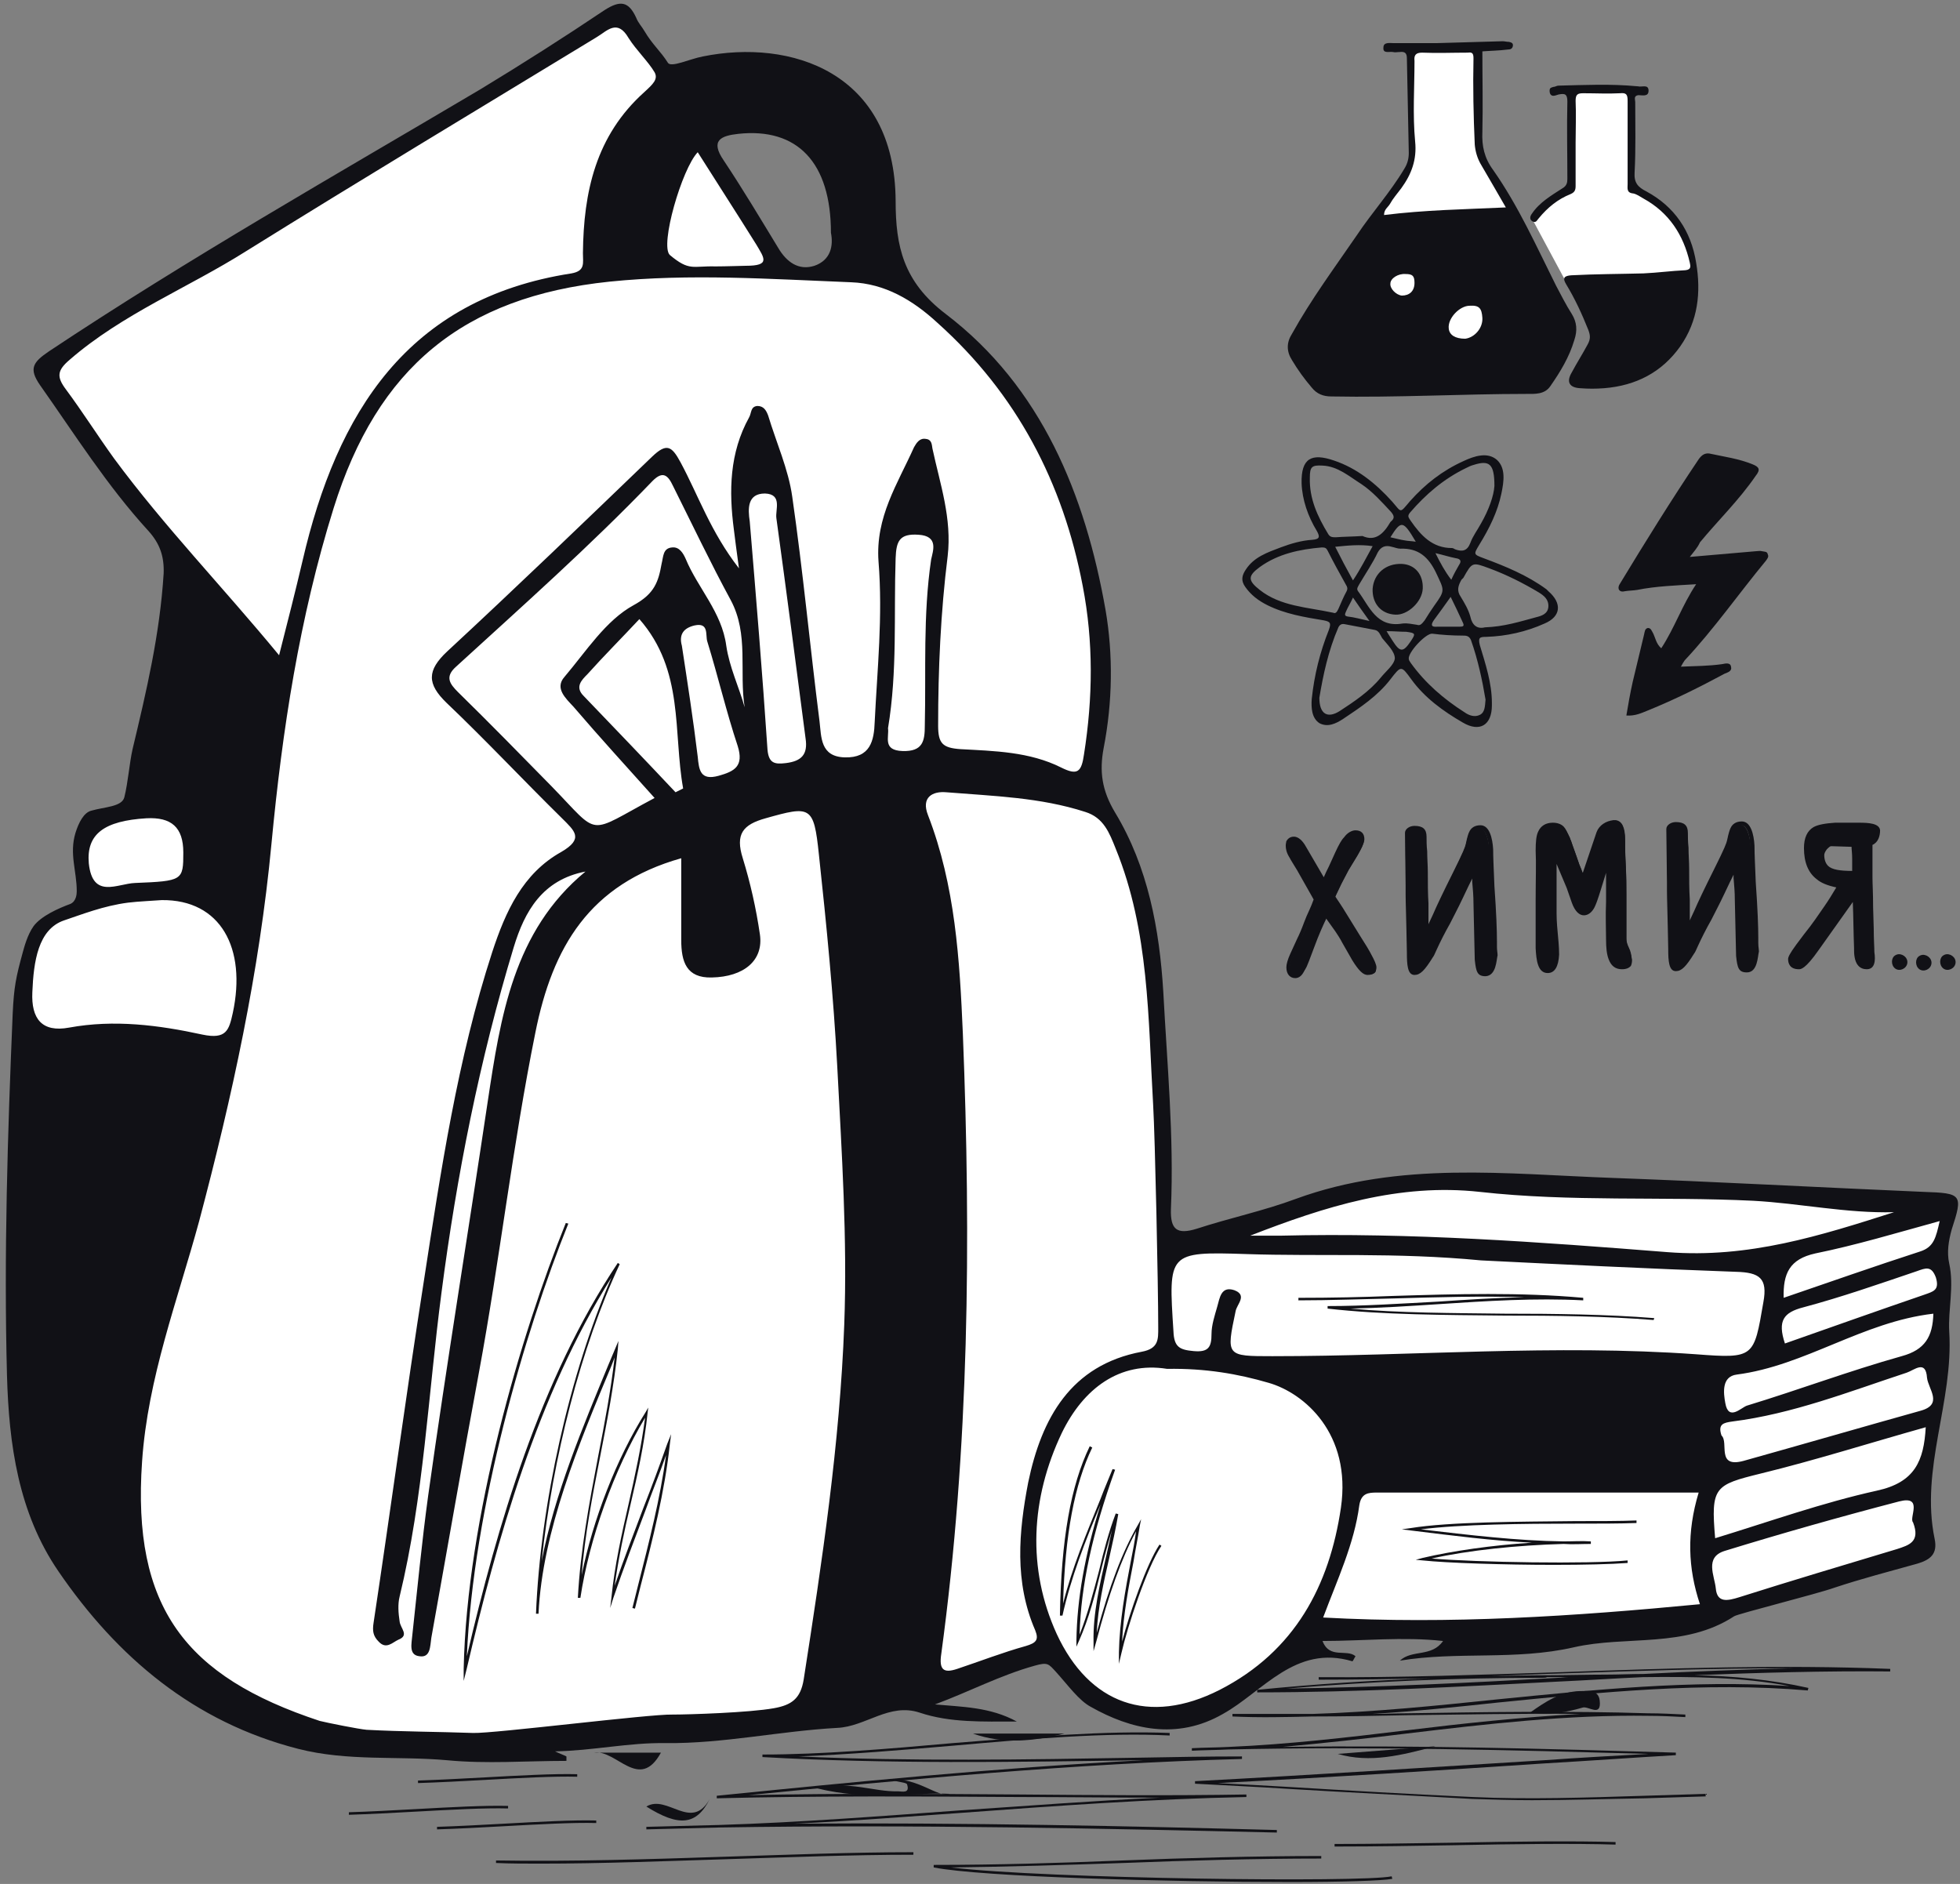
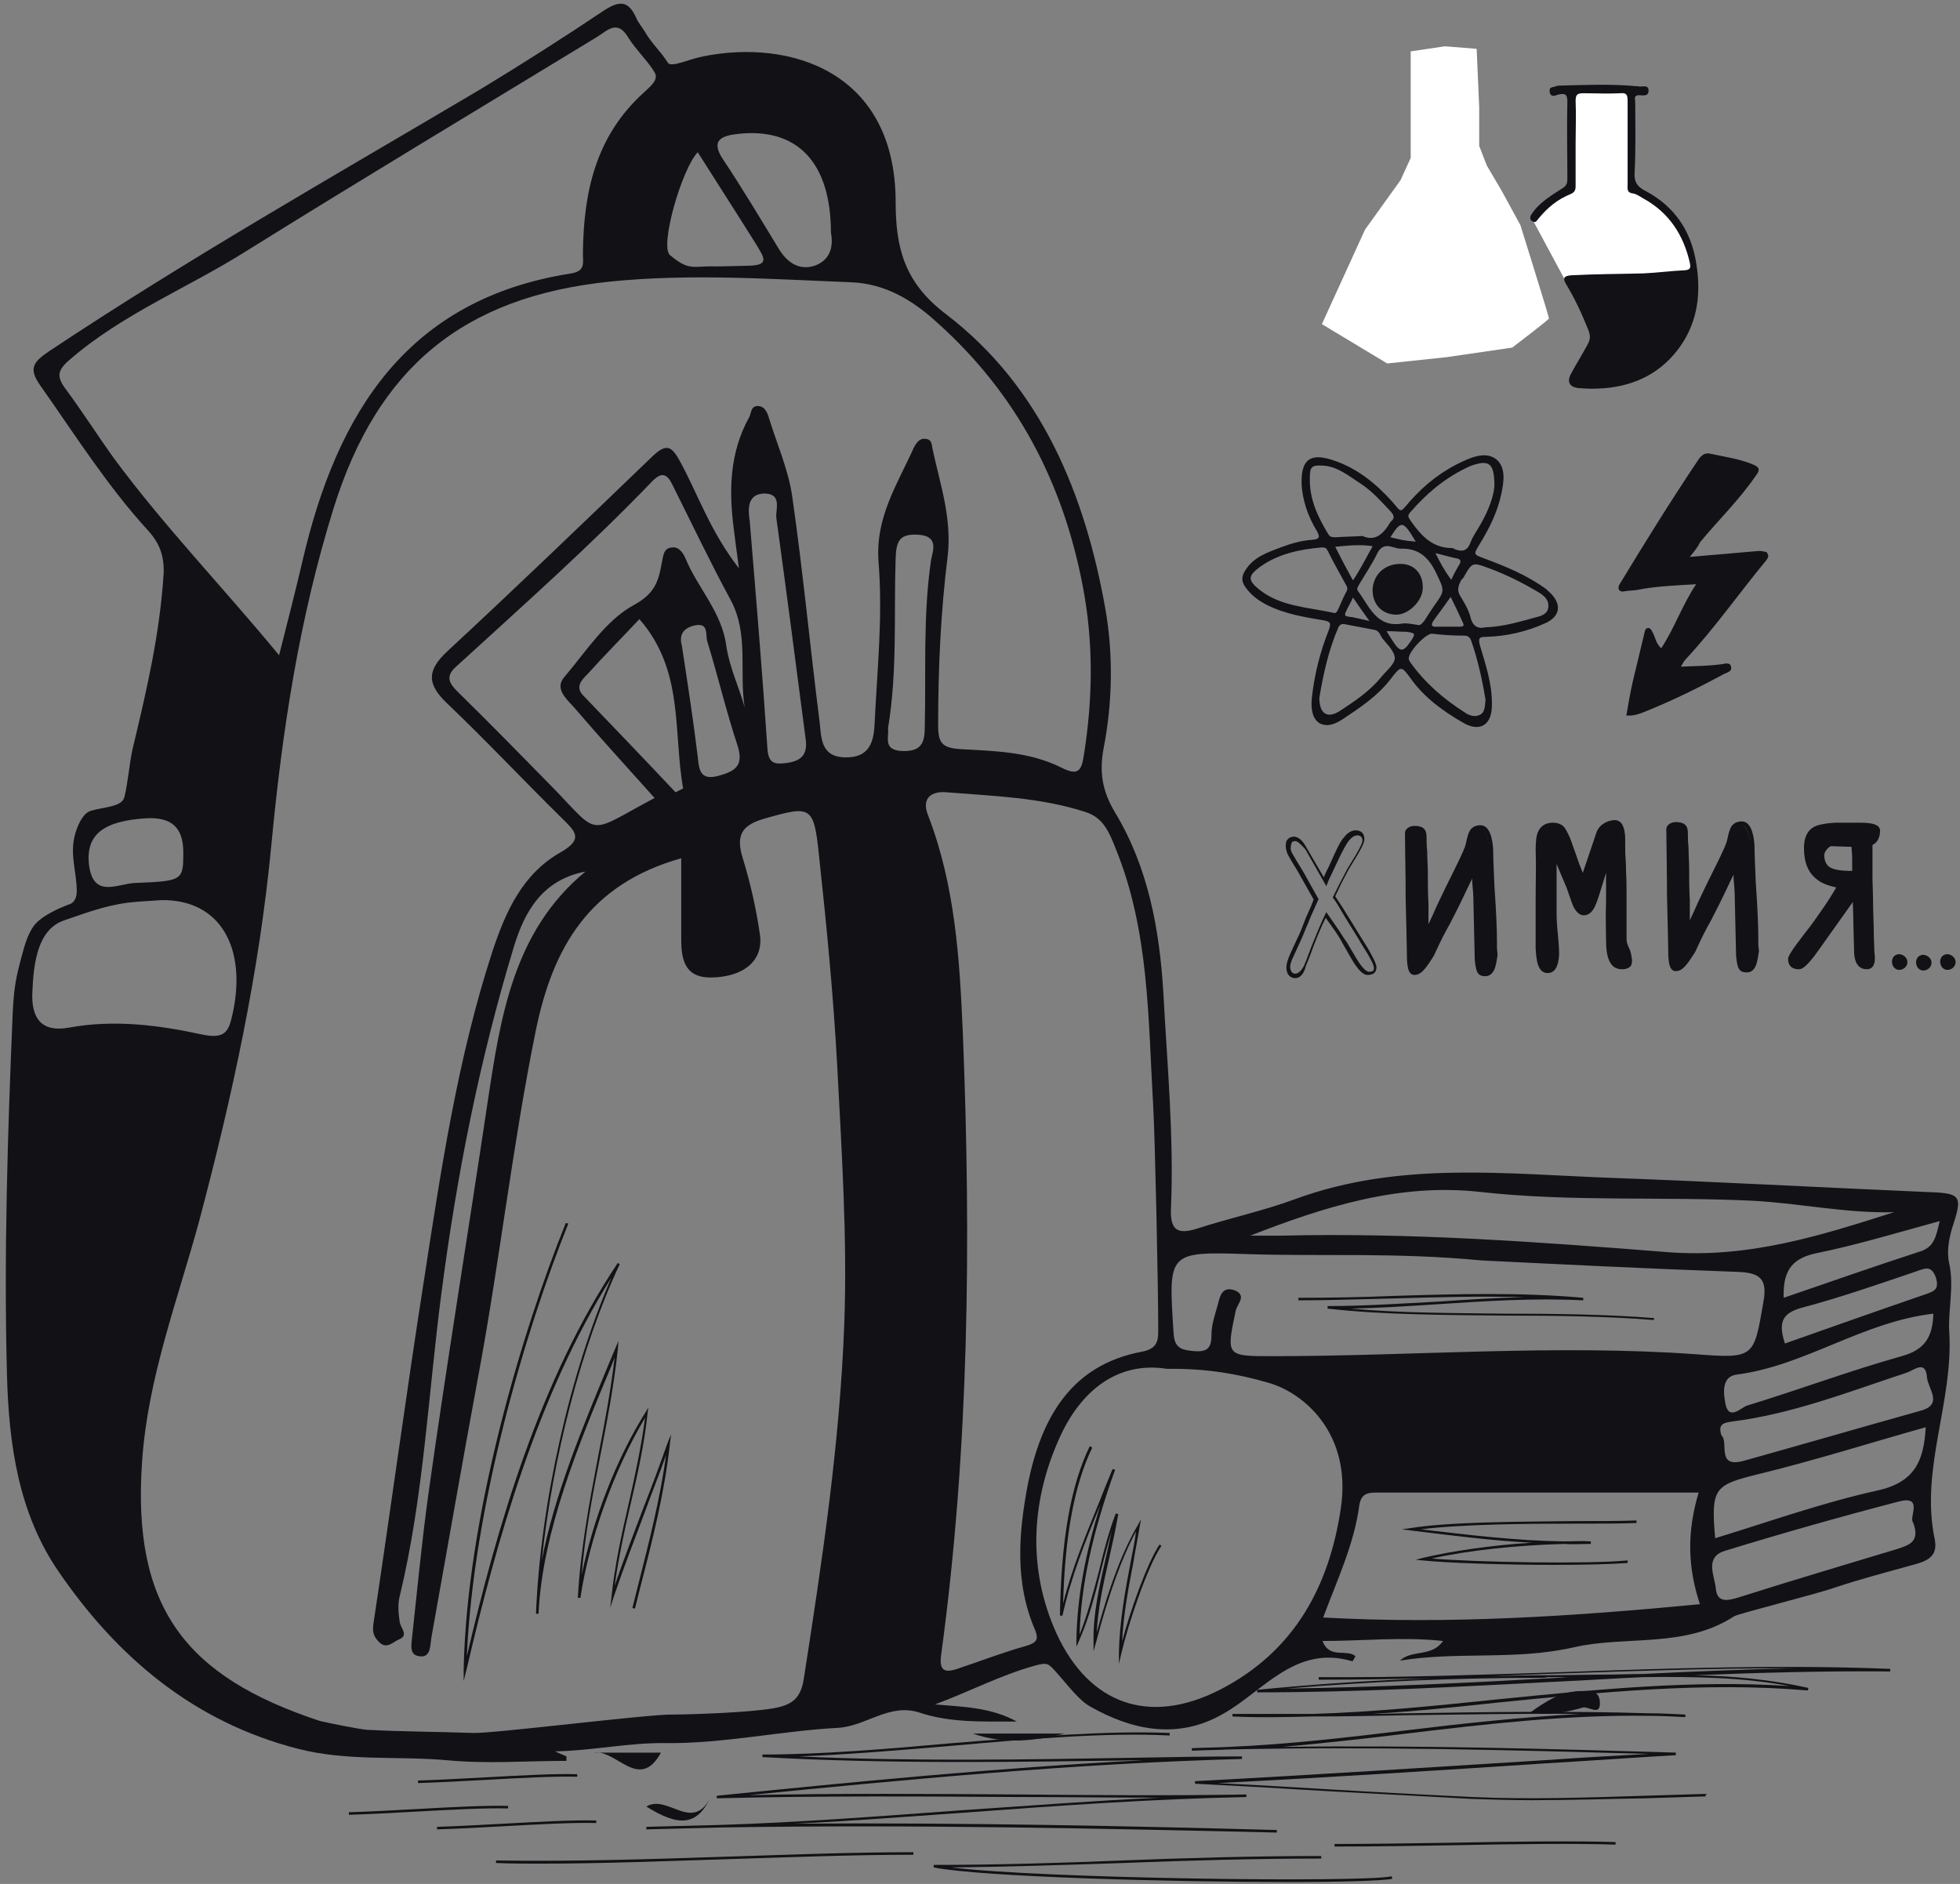
<svg xmlns="http://www.w3.org/2000/svg" height="297" viewBox="0 0 309 297" width="309">
  <rect x="0" y="0" width="309" height="297" fill="#808080" stroke="none" />
  <g fill="none" fill-rule="evenodd">
    <g fill="#111116">
      <g transform="translate(202 130)">
-         <path d="m13.9 23.6c-.5 0-1.3-.7-2.1-2.2l-1.6-2.7c-.3-.6-.7-1.2-1.1-1.8l-1.8-2.5c-.7 1.4-1.4 3-2.1 4.9s-1.1 2.9-1.2 3.1c-.5 1-1.1 1.5-1.6 1.5-.7 0-1.1-.5-1.1-1.4 0-.4.2-1.1.6-1.9l1.1-2.4c.4-.8.9-2 1.5-3.6.7-1.6 1.1-2.5 1.2-2.7l-2.4-4.2c-.8-1.2-1.3-2.1-1.5-2.5-.4-.7-.6-1.2-.5-1.7 0-.3.1-.5.1-.6.2-.3.5-.5.9-.5.5 0 1.1.5 1.6 1.4l.9 1.6 2.1 3.7c.3-.6.6-1.4 1-2.2l1-2.1c.6-1.1 1-1.9 1.4-2.3.5-.6 1-1 1.6-1 .7 0 1.1.4 1.1 1.1 0 .4-.3 1.1-1 2.3l-1.4 2.3-1.1 2.1-1.1 2.3c.4.5 1 1.5 1.9 2.9l2.1 3.4c.9 1.4 1.5 2.4 1.8 3 .5.9.7 1.5.7 1.9.1.4-.2.8-1 .8z" />
        <path d="m2.2 24.2c-.8 0-1.4-.6-1.4-1.7 0-.5.2-1.2.6-2.1l1.1-2.4c.3-.6.7-1.5 1.1-2.6l.4-1c.7-1.5 1-2.3 1.1-2.6l-2.6-4.6c-.6-1-1-1.6-1.2-2-.5-.8-.6-1.4-.6-1.9 0-.3.1-.6.1-.7.2-.3.5-.7 1.2-.7.6 0 1.3.5 1.9 1.6l2.8 4.8c.2-.5.5-1.1.8-1.7l1-2.2c.6-1.3 1-2 1.4-2.4.5-.7 1.2-1.1 1.8-1.1.9 0 1.4.5 1.4 1.4 0 .3-.1.8-1.1 2.5l-1.4 2.3-1.1 2.1-1 2.1c.3.5.9 1.3 1.8 2.8l2.1 3.4c.9 1.4 1.5 2.4 1.8 3 .5.9.8 1.6.8 2 0 .5-.2 1.2-1.4 1.2-.7 0-1.4-.7-2.4-2.3l-1.6-2.8c-.3-.6-.7-1.2-1.1-1.8l-1.5-2.1c-.6 1.2-1.2 2.6-1.9 4.4-.6 1.7-1.1 2.9-1.2 3.1-.4 1.7-1.2 2-1.7 2zm0-21.6c-.4 0-.6.2-.6.4 0 0-.1.2-.1.5-.1.4.1.9.5 1.5.2.4.6 1 1.2 2l.3.5 2.4 4.3-.1.1c-.1.2-.6 1.4-1.2 2.7l-.4 1c-.5 1.1-.8 2-1.1 2.6l-1.1 2.4c-.4.8-.6 1.4-.6 1.8 0 .3.1 1.1.8 1.1.5 0 1-.5 1.4-1.3.1-.2.5-1.2 1.2-3.1.9-2.2 1.5-3.7 2.1-4.9l.2-.4 2 2.9c.4.6.8 1.3 1.2 1.8l1.6 2.7c1.1 1.8 1.7 2 1.9 2 .8 0 .8-.3.8-.6 0-.2-.1-.7-.7-1.7-.3-.6-1-1.6-1.8-3l-2.1-3.4c-.7-1.2-1.4-2.4-1.8-2.9l-.1-.1 1.2-2.4 1.1-2.1 1.4-2.3c.8-1.4 1-1.9 1-2.2 0-.5-.3-.8-.8-.8s-.9.3-1.4.9c-.3.4-.7 1.1-1.3 2.3l-1 2.1c-.4.9-.8 1.6-1 2.2l-.2.5-3.3-5.8c-.9-1-1.3-1.3-1.6-1.3z" fill-rule="nonzero" />
      </g>
      <g transform="translate(221 130)">
        <path d="m.6 1.3c0-.4.6-.8 1.2-.8 1.2 0 1.6.5 1.6 1.4 0 1.2.2 3.9.2 5.7 0 3.2.1 6.4.1 9.4.7-1.2 1.4-3.2 4.4-9.3 1.6-3.4 1.9-4 2-4.5.2-.9.4-1.6.5-1.8.3-.6.8-.9 1.5-.9 1.1 0 1.6 1.7 1.7 3.5 0 1.6.1 3.5.2 5.8.3 4.1.4 7 .4 8.7 0 .3.1 1.5.1 2.1 0 1.8-.3 3-1.4 3-1 0-1.2-.4-1.4-2.3l-.2-8.8c0-1.9-.1-3-.3-5.1-.3.5-.9 1.6-1.9 3.8-.9 1.8-1.5 3-2.1 4.2-1.2 2.1-2.5 5-2.7 5.3-1.3 2.1-1.9 2.7-2.7 2.7-.7 0-.9-1.1-.9-3.2-.2-8.5-.2-9.3-.2-10.6l-.1-4.6z" />
        <path d="m13.2 23.9c-1.3 0-1.5-.7-1.7-2.6l-.2-8.8c0-1.3-.1-2.3-.2-3.5 0-.2 0-.3 0-.5-.3.6-.8 1.6-1.4 2.9-.8 1.7-1.5 3-2.1 4.2-.8 1.4-1.6 3-2.1 4.1-.3.7-.5 1.1-.6 1.2-1.3 2.1-2 2.8-2.9 2.8-1.1 0-1.2-1.6-1.2-3.5-.1-5.7-.2-7.9-.2-9.2 0-.6 0-1 0-1.4l-.1-8.3c0-.6.7-1.1 1.5-1.1 1.3 0 1.9.5 1.9 1.7 0 .6 0 1.4.1 2.3 0 1.1.1 2.3.1 3.3 0 1.7 0 3.3.1 4.9v3.3c.2-.4.4-.9.7-1.5.6-1.4 1.6-3.5 3.2-6.7s1.9-4 2-4.5c.2-1 .4-1.6.5-1.8.3-.7.9-1.1 1.8-1.1 1.4 0 1.9 2 2 3.8 0 1.4.1 3.1.2 5.8.3 4.2.4 7 .4 8.8v.8c0 .5.1 1 .1 1.3-.2.8-.2 3.2-1.9 3.3zm-1.7-17.6.1 1.1c0 .6.1 1.1.1 1.6.1 1.2.2 2.2.2 3.5l.2 8.8c.3 1.9.5 2 1.1 2 .5 0 1.2-.3 1.2-2.7 0-.3 0-.8-.1-1.3 0-.3 0-.6 0-.8 0-1.7-.2-4.6-.4-8.7-.2-2.7-.2-4.4-.2-5.9 0-1.6-.5-3.2-1.4-3.2-.7 0-1.1.2-1.3.8-.1.2-.3.8-.5 1.7-.1.5-.5 1.3-2.1 4.6-1.6 3.2-2.5 5.3-3.2 6.7-.6 1.3-.9 2-1.3 2.6l-.5.9v-1c0-1.5 0-3 0-4.5 0-1.6 0-3.2-.1-4.9 0-1-.1-2.2-.1-3.3 0-.9-.1-1.8-.1-2.4 0-.7-.2-1.1-1.3-1.1-.5 0-.9.3-.9.5l.1 8.3v1.4c0 1.2.1 3.5.2 9.2 0 .8 0 2.9.6 2.9s1.1-.4 2.4-2.5c.1-.1.3-.6.6-1.1.5-1.1 1.4-2.8 2.1-4.2.7-1.2 1.3-2.5 2.1-4.2.9-1.8 1.4-2.9 1.7-3.5z" fill-rule="nonzero" />
      </g>
      <g transform="translate(242 129)">
        <path d="m14.9 23.2c-.2.2-.6.3-1.2.4-.9 0-1.5-.5-1.8-1.4-.2-.7-.4-1.7-.4-3 0-1.7-.1-3.7 0-5.9v-6.2c-.8 1.9-1.2 3.4-1.5 4.4-.4 1.3-.7 2-.9 2.4-.4.7-.9 1.1-1.4 1.1-.6 0-1.1-.6-1.6-1.8l-.8-2.3-2.2-5.2v5.2 4c0 .6.1 1.7.2 3.3s.2 2.7.2 3.1c0 1.7-.4 2.7-1.3 2.7-1.2 0-1.5-1.4-1.6-3.6 0-1.5 0-4 0-7.6.1-3.6 0-6.2 0-7.8 0-1.3.1-2.3.4-2.9.4-.8 1-1.2 2-1.2.6 0 1.1.2 1.5.5.3.3.6.9 1 1.7.1.3.6 1.7 1.5 4.2.3.8.6 1.5.8 1.9l2.5-7.2c.4-1.1 1.4-1.6 2.4-1.7 1 .1 1.5 1.1 1.5 3 0 .7 0 2 .1 3.9s.1 3.4.1 4.6v3.6 3.5c0 .4.1.9.4 1.5s.4 1.2.4 1.6c-.1.8-.2 1-.3 1.2z" />
        <path d="m2 24.4c-1.6 0-1.8-2.1-1.9-3.9 0-1 0-3.4 0-7.6 0-3.1.1-5.9 0-7.8 0-1.4.1-2.4.4-3 .4-.9 1.2-1.4 2.3-1.4.7 0 1.3.2 1.7.6.3.3.6.9 1 1.8 0 .1.1.3.2.5.2.7.7 1.9 1.3 3.8l.1.2c.2.4.3.8.4 1.1l2.2-6.5c.4-1.1 1.5-1.8 2.7-1.9 1.2.1 1.8 1.2 1.8 3.3 0 .7 0 2 .1 3.9s.1 3.5.1 4.6v3.6 3.5c0 .3.1.8.4 1.4.3.7.4 1.2.5 1.7 0 .5-.1.8-.2 1-.3.3-.7.5-1.4.5-1 0-1.7-.5-2.1-1.6-.3-.8-.4-1.8-.4-3.1 0-1.7-.1-3.7 0-5.9v-4.6c-.3 1-.6 1.9-.9 2.9-.4 1.3-.7 2.1-.9 2.5-.4.8-1 1.3-1.7 1.3s-1.4-.6-1.9-2l-.8-2.3-1.6-3.8v2.3 1.5 2.7 1.3c0 .3 0 1.3.2 3.3s.2 2.9.2 3.2c-.1 1.9-.7 2.9-1.8 2.9zm.9-23.1c-.9 0-1.5.4-1.8 1-.2.4-.4 1.1-.3 2.7v7.8c0 3-.1 5.8 0 7.6 0 2.9.7 3.3 1.3 3.3.7 0 1.1-.8 1.1-2.4 0-.2 0-1.1-.2-3.1-.1-2-.2-3-.2-3.3 0-.2 0-.6 0-1.3s0-1.6 0-2.7v-1.5c0-1.6 0-2.8 0-3.7v-1.5l2.8 6.6.8 2.3c.4 1 .9 1.6 1.3 1.6s.8-.3 1.1-1c.2-.4.5-1.1.9-2.4.4-1.5.9-2.9 1.5-4.4l.6-1.4v7.7 5.9c0 1.2.2 2.2.4 2.9.3.8.8 1.2 1.6 1.2.6 0 .9-.1.9-.2 0 0 .1-.2.1-.7 0-.4-.1-.9-.4-1.5-.3-.7-.4-1.2-.5-1.6 0-.7 0-1.9 0-3.5 0-1.7 0-2.8 0-3.6 0-1.2 0-2.7-.1-4.6s-.1-3.2-.1-3.9c0-1.7-.4-2.7-1.3-2.7s-1.8.6-2.1 1.5l-2.7 7.8-.3-.6c-.2-.4-.5-1-.7-1.8l-.1-.2c-.6-1.9-1.1-3.1-1.3-3.8-.1-.2-.1-.4-.2-.5-.4-.8-.7-1.4-.9-1.6-.2-.3-.6-.4-1.2-.4z" fill-rule="nonzero" />
      </g>
      <g transform="translate(262 129)">
        <path d="m.8 1.8c0-.4.6-.8 1.2-.8 1.2 0 1.6.5 1.6 1.4 0 1.2.2 3.9.2 5.7 0 3.2.1 6.4.1 9.4.7-1.2 1.4-3.2 4.4-9.3 1.6-3.4 1.9-4 2-4.5.2-.9.4-1.6.5-1.8.3-.6.8-.9 1.5-.9 1.1 0 1.6 1.7 1.7 3.5 0 1.6.1 3.5.2 5.8.3 4.1.4 7 .4 8.7 0 .3.1 1.5.1 2.1 0 1.8-.3 3-1.4 3-1 0-1.2-.4-1.4-2.3l-.2-8.8c0-1.9-.1-3-.3-5.1-.3.5-.9 1.6-1.9 3.8-.9 1.8-1.5 3-2.1 4.2-1.2 2.1-2.5 5-2.7 5.3-1.3 2.1-1.9 2.7-2.7 2.7-.7 0-.9-1.1-.9-3.2-.2-8.5-.2-9.3-.2-10.6l-.1-4.6z" />
        <path d="m13.4 24.3c-1.3 0-1.5-.7-1.7-2.6l-.2-8.8c0-1.3-.1-2.3-.2-3.5 0-.2 0-.3 0-.5-.3.6-.8 1.6-1.4 2.9-.8 1.7-1.5 3-2.1 4.2-.8 1.4-1.6 3-2.1 4.1-.3.7-.5 1.1-.6 1.2-1.3 2.1-2 2.8-2.9 2.8-1.1 0-1.2-1.6-1.2-3.5-.1-5.7-.2-7.9-.2-9.2 0-.6 0-1 0-1.4l-.1-8.3c0-.6.7-1.1 1.5-1.1 1.3 0 1.9.5 1.9 1.7 0 .6 0 1.4.1 2.3 0 1.1.1 2.3.1 3.3 0 1.7 0 3.3.1 4.9v3.3c.2-.4.4-.9.7-1.5.6-1.4 1.6-3.5 3.2-6.7s1.9-4 2-4.5c.2-1 .4-1.6.5-1.8.3-.7.9-1.1 1.8-1.1 1.4 0 1.9 2 2 3.8 0 1.4.1 3.1.2 5.8.3 4.2.4 7 .4 8.8v.8c0 .5.1 1 .1 1.3-.2.8-.2 3.3-1.9 3.3zm-1.7-17.6.1 1.1c0 .6.1 1.1.1 1.6.1 1.2.2 2.2.2 3.5l.2 8.8c.3 1.9.5 2 1.1 2 .5 0 1.2-.3 1.2-2.7 0-.3 0-.8-.1-1.3 0-.3 0-.6 0-.8 0-1.7-.2-4.6-.4-8.7-.2-2.7-.2-4.4-.2-5.9 0-1.6-.5-3.2-1.4-3.2-.7 0-1.1.2-1.3.8-.1.2-.3.8-.5 1.7-.1.5-.5 1.3-2.1 4.6-1.6 3.2-2.5 5.3-3.2 6.7-.6 1.3-.9 2-1.3 2.6l-.5.9v-1c0-1.5 0-3 0-4.5 0-1.6 0-3.2-.1-4.9 0-1-.1-2.2-.1-3.3 0-.9-.1-1.8-.1-2.4 0-.7-.2-1.1-1.3-1.1-.5 0-.9.3-.9.5l.1 8.3v1.4c0 1.2.1 3.5.2 9.2 0 .8 0 2.9.6 2.9s1.1-.4 2.4-2.5c.1-.1.3-.6.6-1.1.5-1.1 1.4-2.8 2.1-4.2.7-1.2 1.3-2.5 2.1-4.2.9-1.8 1.4-2.9 1.7-3.5z" fill-rule="nonzero" />
      </g>
      <g fill-rule="nonzero" transform="translate(281 129)">
        <path d="m2.5 20.2 1.2-1.6c1.4-1.8 2.4-3.2 3.2-4.4 1-1.4 1.7-2.5 2.1-3.3-1.5-.3-2.6-.7-3.4-1.3-1.3-1-1.9-2.5-1.9-4.6 0-1.5.4-2.5 1.4-3.1.7-.4 1.7-.6 3.3-.6h2.5c.4 0 .8 0 1.3-.1 1.7 0 2.9.2 2.9.9 0 .8-.3 1.8-1.2 2v1.8 2.5c0 .4.1 2.3.1 5.8.1 3.5.1 5.8.2 7.1 0 1.5-.2 2.3-1.1 2.3-1.1 0-1.7-.9-1.7-2.7-.1-2.9-.1-5.8-.2-8.5l-3.9 5.5-2 2.9c-1.4 1.9-2.3 2.9-2.8 2.9-.9 0-1.4-.4-1.4-1.3.1-.3.5-1 1.4-2.2zm8.9-11.7c0-.4-.1-1.2-.1-2.2 0-1.1-.1-1.8-.2-2.2h-3.4c-.3 0-.6.2-.9.6s-.5.8-.5 1.1c.1 2.2 1.6 2.8 5.1 2.7z" />
        <path d="m13.3 23.8c-.9 0-2-.5-2-3v-.3c-.1-2.5-.1-4.9-.2-7.3l-5.4 7.6c-2.1 3-2.8 3-3.1 3-1.4 0-1.7-.9-1.7-1.6 0-.3.2-.8 1.3-2.3l1.2-1.6c1.3-1.6 2.3-3.1 3.2-4.4.7-1 1.3-2 1.9-3-1.4-.3-2.4-.7-3.1-1.3-1.3-1-2-2.6-2-4.9 0-1.6.5-2.7 1.5-3.3.7-.4 1.9-.6 3.4-.7h2.5.5.8c1.5 0 3.2.1 3.3 1.2 0 .9-.3 1.9-1.2 2.3v.3 1.2.4 2.1 1.1c0 1 .1 2.5.1 4.7l.1 3.4c0 1.7.1 2.9.1 3.7.2 1.3.1 2.7-1.2 2.7zm-1.7-12.3v.9c0 2.6.1 5.3.2 8.2v.3c0 2.4 1.1 2.4 1.4 2.4.6 0 .8-.3.8-2 0-.8 0-2-.1-3.7l-.1-3.4c-.1-2.1-.1-3.7-.1-4.7 0-.6 0-1 0-1.1 0-.6 0-1.3 0-2.1v-.4c0-.5 0-.9 0-1.2s0-.5 0-.5v-.2l.2-.1c.7-.2 1-1 .9-1.8 0-.1-.2-.6-2.6-.6-.3 0-.6 0-.8 0s-.4 0-.6 0c-.8 0-1.7 0-2.5 0-1.4 0-2.5.2-3.1.6-.8.5-1.2 1.4-1.2 2.8 0 2.1.6 3.5 1.8 4.4.7.5 1.7.9 3.2 1.2l.4.1-.2.4c-.6 1.1-1.4 2.2-2.2 3.4-.9 1.3-2 2.8-3.2 4.4l-1.2 1.6c-1.2 1.5-1.2 1.9-1.2 2 0 .7.3 1 1.1 1 .1 0 .7-.1 2.6-2.8zm-1-2.7c-1.9 0-3.1-.3-3.8-.9-.5-.5-.8-1.2-.8-2.1 0-.3.1-.7.5-1.3.4-.5.8-.8 1.2-.8l3.6-.1v.4c0 .4.1 1.1.2 2.1v.9c0 .6.1 1 .1 1.3v.3h-.3c-.2.2-.5.2-.7.2zm-2.9-4.4c-.2 0-.4.2-.7.5-.3.4-.4.7-.4.9 0 .7.2 1.3.6 1.7.6.6 1.9.8 3.8.8 0-.3 0-.6 0-1v-.9c0-.9-.1-1.5-.1-1.9z" />
      </g>
    </g>
    <g fill="#111116" transform="translate(298 150)">
      <path d="m1 .5c.8-.3 1.8.4 1.7 1.3s-1.2 1.4-1.9.9c-.7-.5-.7-1.7 0-2.1" />
      <path d="m4.8.6c.8-.3 1.8.4 1.7 1.3s-1.2 1.4-1.9.9-.7-1.7 0-2.1" />
      <path d="m8.6.5c.8-.3 1.8.4 1.7 1.3s-1.2 1.4-1.9.9-.7-1.7 0-2.1" />
    </g>
-     <path d="m97.7 2.5 13.5 19.4 9 15.9 4.5 5.5 6.8.9 9.9.3 8 6.9 8.3 7.4 8.8 14.7 4.3 13 2.4 15.6-1.2 22.2 6.6 10.4 4.2 26.7 1.6 34.6 12.5-2.6 22.3-7.1 14-.2s34.4 1.2 36 1.2 29.9 1.7 29.9 1.7l8.5 1.2-1.7 7.1 1.2 6.2-1.6 10.9.2 6.6-1.6 7.6-1.2 8.1.7 6.9-35.5 11.4-59 1.7-14 9.7-8.3 3.8-9-.7-8.1-4-3.8-5.4-14.9 4.8-15.9 3.6-22 3.8-29.8 2.1-23.5-.2-14.4-2.1-15.6-7.8-13.5-19.7-.5-27.3-11.4-46.4-.7-12.3 2.6-13.3 6.9-2.9.2-2.6-.5-6.9 2.6-3.1 6.4-2.9 10.4-34.6-10.7-14.4-14.2-19.4 5.7-5.4 37.7-23.7 33.1-18.7z" fill="#fff" />
    <g fill="#111116">
      <path d="m303.3 187.9c-16.3-.7-32.7-1.6-49-2.2-16.8-.6-33.6-2.7-50 3.3-5.1 1.9-10.4 3-15.6 4.7-3.2 1-4.2.1-4.1-3.1.5-11.4-.6-22.8-1.2-34.2-.6-9.9-2.4-19.7-7.6-28.3-2.1-3.5-2.5-6.5-1.8-10.2 1.4-7.2 1.5-14.7.3-21.7-3.2-18.2-10.1-35.2-25.2-46.7-6.7-5.1-7.9-10.7-7.9-17.8-.1-20.4-16.6-25.6-30.4-22.8-2.1.4-5 1.8-5.5 1-1.2-1.9-2.4-2.8-3.7-5-.4-.7-1-1.3-1.3-2.1-1.2-2.6-2.5-2.8-5-1.2-6.4 4.3-13 8.5-19.6 12.5-22.8 13.5-45.9 26.6-68 41.3-2.5 1.7-3.2 2.7-1.4 5.3 5.5 7.8 10.6 15.9 17.1 23 1.8 2 2.5 4 2.4 6.7-.6 9.6-2.7 18.5-4.9 27.7-.5 2.2-.7 5.2-1.3 7.6-.4 1.5-3.1 1.5-5.2 2.1-1.2.3-2 1.9-2.5 3.5-1 3.3.2 6 .2 9.2 0 .5-.1 1.6-1 2-1.9.7-4.6 1.9-5.8 3.5-1 1.4-1.5 3.4-1.7 4.1-1.1 4-1.4 5.5-1.6 9.7-.8 19-1.4 38-.9 57 .3 10.9 1.8 21.7 8.1 30.9 9.3 13.6 21.4 23.8 37.8 28 7.8 2 15.7 1.1 23.5 1.8 6.2.6 12.5.1 18.8.1 0-.2 0-.4 0-.7-.6-.3-1.2-.5-1.8-.8 5.9-.1 11.7-1.4 17.4-1.3 9.1.1 18-1.9 27.1-2.4 4.5-.2 8.2-4 13-2.4s9.8 1.4 15.3 1.4c-4.2-2.3-8.6-2.3-12.9-2.7 5.4-2 10.3-4.6 15.7-6.1 2.1-.6 2.2-.3 3.4 1 1.9 2.1 3.6 4.5 5.5 5.5 6.2 3.5 13.5 5.3 20.8 1.1 6.3-3.5 11.4-11 20.4-8.3.1 0 .3-.5.5-.8-1.4-1.2-4.1.5-5.2-2.4 6.4 0 12.7-.7 19 0-1.8 2.6-4.9 1.3-6.8 3.1 9.1-1.5 18.2 0 27.4-2.1 8.3-1.9 17.5.2 25.3-4.9.6-.4 13-3.5 15.8-4.5 4.2-1.4 8.8-2.6 13.1-3.8 2-.6 3.2-1.5 2.7-3.9-2.3-11.1 3-21.6 2.3-32.7-.2-3.4.8-7.1 0-10.7-.4-1.8-.1-3.6.4-5.4 1.8-5.5 1.6-5.7-4.4-5.9zm-70 0c14.3 1.6 28.7.7 43.1 1.4 7.4.4 14.7 2 22.2 1.8-11.6 3.7-22.9 7.3-35.7 6.3-20.2-1.6-40.5-3.1-60.9-2.6-1.6 0-3.3 0-4.9 0 11.8-4.6 23.5-8.3 36.2-6.9zm-36.9 9.8c11.7.4 23.5-.3 37.1 1 12.1.6 26.2 1.3 40.2 1.8 3.7.1 5 1 4.3 4.8-1.5 8.7-1.4 8.9-10.6 8.2-22.3-1.6-44.6.3-66.8.3-7.3 0-7.3 0-5.8-7.1.2-1.1 1.9-2.5-.2-3.3-2.1-.7-2.3 1.2-2.7 2.6s-.9 2.9-.9 4.3c0 2.1-.5 2.9-2.8 2.7-2.2-.2-3.1-.6-3.2-3.1-.8-12.4-.9-12.6 11.4-12.2zm108.4 9.4c-.1 3.6-1.3 5.7-5 6.7-8.2 2.3-16.2 5.3-24.4 7.8-.9.3-2.9 2.5-3.4-.4-.3-1.6-.6-4.2 1.8-4.5 10.8-1.4 19.8-8.3 31-9.6zm-188.4-186c9.3-1 14.6 4.5 14.6 15.6.4 2 0 4.3-2.6 5.2-2.5.8-4.4-.6-5.7-2.8-2.8-4.6-5.6-9.3-8.6-13.8-2.2-3.2-.4-3.9 2.3-4.2zm-6.4 2.9c3.1 4.9 6.2 9.7 9.2 14.5 1.3 2.2 2.3 3.4-1.6 3.4-.3 0-3.3.1-4.8.1-3.6-.1-4.1.8-7.2-1.8-1.6-1.5 1.9-13.6 4.4-16.2zm-92 48.3c-2.6-3.6-5-7.4-7.6-10.9-1.5-2-1.4-3 .6-4.7 8.3-7.2 18.6-11.3 27.8-17.1 18.3-11.4 36.8-22.5 55.2-33.7 1.7-1 3.3-3 5.1.1 1.2 1.9 3.1 3.7 4.1 5.4.6 1.1-.3 1.9-1.6 3.1-7.7 6.9-9.6 15.8-9.7 25.4 0 1.6.4 2.8-1.8 3.2-25.9 4-37 22-42.4 45.3-1.1 4.7-2.3 9.4-3.7 14.9-8.9-10.8-18.1-20.3-26-31zm5.1 56.7c3.9-.2 5.8 1.4 5.8 5.4 0 4.4-.1 4.5-7.6 4.8-2.8.1-6.7 2.6-7.3-3.1-.4-4.6 2.4-6.7 9.1-7.1zm-12.2 33c-4.3.8-6-1.4-5.8-5.6.2-4.8.9-9.9 5-11.3 2.7-.9 6.2-2.3 10.1-2.8 1.6-.2 4.1-.3 5.3-.4 9.3-.1 13.4 7.6 11.2 17.8-.6 2.7-1 4.2-4.8 3.4-6.9-1.5-13.9-2.4-21-1.1zm127-48.2c-.1 3-.7 5.7-4.7 5.6-3.9-.1-3.7-3.2-4-5.7-1.5-11.8-2.6-23.6-4.3-35.4-.6-4.3-2.5-8.5-3.8-12.8-.3-.8-.7-1.5-1.7-1.5-1.1.1-.9 1.1-1.3 1.8-3.1 5.6-3.2 11.6-2.4 17.7.2 1.6.4 3.2.8 6.1-4.5-5.8-6.4-11.5-9.2-16.7-1.4-2.6-2.2-3.1-4.5-.9-10.7 10.3-21.4 20.6-32.3 30.7-3.2 3-3.2 5.1-.1 8.1 6.2 5.9 12.1 12.2 18.2 18.2 2 2 3.5 3.2-.1 5.3-6.1 3.4-8.8 9.4-10.9 15.8-5.5 16.9-8.1 34.5-10.8 52-2.8 17.9-5.2 35.8-7.9 53.7-.2 1.3-.1 2.1.8 3 1.2 1.3 2.2.1 3.1-.3 1.8-.7.3-1.8.2-2.9-.2-1.3-.3-2.7 0-3.9 3.8-15.7 4.5-31.9 6.6-47.9 2.4-18.5 6-36.7 11.4-54.5 1.7-5.6 4.5-10.6 11.3-11.9-11.4 9.4-13.4 23-15.4 36.2-3.1 20.8-6.5 41.5-9.4 62.2-1 7.3-1.7 14.7-2.5 22-.1 1.3-.6 3.1 1.1 3.3 1.8.3 1.7-1.6 1.9-2.9 2.5-13.9 4.9-27.8 7.5-41.8 3.3-17.8 5.3-35.8 8.9-53.6 2.7-13.5 8.5-23.4 23-27.5v12.9c0 3.4.8 6 4.8 5.9 5.1-.1 8.2-2.7 7.6-6.8s-1.5-8.1-2.7-12c-1.2-3.8 0-5.3 3.6-6.3 7.1-2 7.6-2 8.4 5.7 1.2 11.1 2.3 22.3 2.9 33.5.7 13.5 1.6 27.1 1.1 40.6-.7 18.8-3.5 37.4-6.4 56-.5 3-1.9 4-4.7 4.5-3.9.7-13.4 1-16 1-3.5-.1-28.1 3-31.4 2.9-5.6-.2-11.2-.2-16.8-.5-1.2-.1-6.2-1.1-7.4-1.4-21.2-7-29.6-17.9-28-40.9.9-13.2 5.6-25.4 9-37.9 5.2-19.6 9.5-39.3 11.4-59.5 1.7-17.9 4.4-35.6 9.8-52.9 6.9-22.1 20.4-33.3 43.5-35.7 12.7-1.3 25.4-.4 38.1.1 5.3.2 9.7 2.8 13.6 6.4 12.5 11.2 19.8 25.2 22.9 41.5 1.7 8.8 1.6 17.6.2 26.5-.4 2.8-1 3.4-3.6 2.1-5-2.5-10.5-2.6-15.9-2.9-2.8-.2-3.5-.9-3.5-3.7 0-8.9.4-17.9 1.5-26.7.7-6-1.2-11.4-2.4-17-.1-.6-.1-1.4-1-1.5-1-.2-1.5.6-1.9 1.3-2.6 5.8-6.1 11-5.6 18 .7 8.7-.2 17-.6 25.3zm-15.5-32.1c1.6 11.6 3.1 23.2 4.6 34.7.4 2.6-.7 3.6-3.1 3.9-1.7.2-2.7.1-2.9-2.1-.8-12-1.8-24-2.8-36-.3-2-.4-4.4 2.4-4.4 2.8.1 1.6 2.6 1.8 3.9zm-14.9 20.1c-.5-1.8.3-2.8 2-3.2 2.3-.5 1.7 1.5 2 2.5 1.7 5.5 3 11.1 4.8 16.5 1 3.2-.5 4-3 4.7-2.9.8-3.1-.9-3.3-3-.7-5.8-1.6-11.6-2.5-17.5zm.2 22.5c-.4.2-.8.4-1.2.6-4.8-5.1-9.6-10.1-14.5-15.2-1.4-1.4-.3-2.5.6-3.4 2.6-2.9 5.4-5.7 8.2-8.7 7.1 8.1 5.3 17.8 6.9 26.7zm6.8-22.5c-.7-5.3-4.5-9.1-6.4-13.7-.4-.9-1-1.9-2.1-1.8-1.5.1-1.4 1.4-1.7 2.6-.5 2.8-1.1 4.7-4.4 6.5-4.4 2.4-7.5 7.3-10.9 11.3-1.6 1.8.2 3.4 1.4 4.7 4.2 4.9 8.5 9.6 12.8 14.4-10.9 5.8-8.4 6.2-16.3-1.9-4.9-5-9.7-9.9-14.7-14.8-1.3-1.3-2.1-2.4-.3-4 10.5-9.6 21.1-19 31-29.3 1.6-1.6 2.4-.9 3.2.8 3 6 5.9 12.1 9.1 18 2.9 5.4 1.3 11.3 2.2 16.9-.9-3.2-2.4-6.3-2.9-9.7zm31.3 12.6c0 2.4-.3 4.1-3.5 4s-2.1-2.2-2.3-3.6c1.5-9 .9-17.9 1.2-26.8.1-2.7.6-3.9 3.6-3.7 3.2.2 2.3 2.5 2 3.9-1.3 8.8-.8 17.5-1 26.2zm15.9 145.1c-3.6 1-7.2 2.4-10.8 3.6-2.1.7-2.9.2-2.5-2.4 4.4-32.4 4.7-65.1 3.4-97.7-.5-11.7-1.2-23.4-5.5-34.5-1.1-2.8.7-3.8 2.9-3.6 7.4.6 14.8.8 21.9 3.1 2.9.9 3.8 3.3 4.8 5.8 5.3 13 5.1 26.8 5.9 40.4.3 5.1.8 28.5.8 35.1 0 1.8.1 3.3-2.6 3.8-11.2 2.1-15.8 10.5-17.9 20.6-1.5 7.8-2.2 15.7 1.1 23.3.6 1.5.2 2-1.5 2.5zm30.6 6.9c-11.2 5.7-20.6 2.2-25.7-8.8-4.7-10.3-4.1-21.4.8-31.7 3.4-7 9.1-11.3 16.6-10.1 6.1-.1 11.2.8 16 2.2 5.6 1.6 13.1 8 11.4 19.7-1.8 12.2-7.2 22.6-19.1 28.7zm16.3-11.4c2.2-5.9 4.9-11.6 5.7-17.7.3-1.9 1.4-2 2.8-2h50.7c-1.9 6.3-1.7 11.9.2 17.6-19.8 1.9-39.4 3.2-59.4 2.1zm90.5-10.8c-8.3 2.5-16.7 5-24.9 7.6-1.9.6-3.5.9-3.7-1.4-.2-2-1.8-4.9 1.4-5.9 9.1-2.8 18.3-5.4 27.5-7.8 3.9-1 1.5 2.6 2.2 3.3 1.2 3.1-.7 3.6-2.5 4.2zm-3.2-9.2c-8.6 1.9-17 4.9-25.5 7.5-.7-8.1-.1-8.4 7.2-10.2 8.6-2.1 17.1-4.8 26-7.3-.3 5.3-1.7 8.7-7.7 10zm6.9-12.6c-9.3 2.6-18.6 5.3-27.9 7.9-4.4 1.2-2.3-2.9-3.5-4-.6-1.8.3-2 1.7-2.2 9.5-1.2 18.4-4.7 27.5-7.7 1.2-.4 3-2.1 3.2.8.2 1.8 2.6 4.2-1 5.2zm.6-18.3c-7.3 2.5-14.6 5.1-22 7.7-1.2-3.6-.2-4.9 2.9-5.7 6-1.6 12-3.7 17.9-5.7 1.4-.5 2.3-.9 3 1 .6 2-.4 2.2-1.8 2.7zm-.7-6.8c-7.1 2.3-14.2 4.8-21.5 7.3-.1-3.8.9-6.1 5-7 6.4-1.3 12.7-3.2 19.6-5.1-.6 2.6-.9 4.1-3.1 4.8z" fill-rule="nonzero" />
-       <path d="m128.7 281.9c5.3-1.2 9 .6 12.9.5.6 0 1.9.4 1.4-1.1-.1-.3-1.2-.3-2.9-.8 4.8-.3 7.7 3 9.7 2.3-5.6-.3-12.7 1.2-21.1-.9z" />
      <path d="m241.2 270c2.4-1.7 4.8-3.3 7.8-3.4 1.3 0 3-.3 3.2 1.5.3 2.7-1.8.8-2.7 1.1-2.7.8-5.4 1.2-8.3.8z" />
      <path d="m101.9 284.8c3.3-2 7.1 4 10-1.2-2.1 4.2-4.9 4.4-10 1.2z" />
      <path d="m153.4 273.3h14.4c-4.8 1.2-9.6 1.7-14.4 0z" />
-       <path d="m226.3 275.3c-5.3 1.4-10.3 2.7-15.4 1.2 5.1-.4 10.3-.8 15.4-1.2z" />
      <path d="m104.2 276.3c-3.4 6.2-7-.5-10.5 0z" />
      <path d="m241.6 283.8c-3.2 0-6.4-.1-9.5-.2-10.7-.6-19.3-1-29.2-1.6-4.5-.3-9.2-.5-14.5-.8v-.4c18.9-1 37.3-2.2 55-3.3 5.5-.4 11-.7 16.5-1-21.6-.6-43.9-1.2-66.2-.7-1.9.1-3.9.1-5.8.2v-.4c1.9-.1 3.9-.1 5.8-.2 9.4-.4 18.8-1.5 27.9-2.6 9-1.1 18.3-2.1 27.5-2.6-9.2-.1-18.3.1-27.3.2-4.9.1-9.9.2-14.9.2-4.2.1-8.4.2-12.6 0v-.4h12.6c9.8-.3 19.6-1.3 29.2-2.3 15.1-1.5 30.6-3.1 46-2.1-7.4-1.4-15.3-1.5-23.1-1.4-4.5.2-8.9.5-13.3.7-15.6.8-31.6 1.7-47.5 1.7v-.4c9.1-.9 18.2-1.5 27.4-1.8-5.9.1-11.8.2-17.7.2v-.4c12.9.1 26-.4 38.7-.8 16.8-.6 34.2-1.2 51.4-.5v.4c-10.3-.1-20.6.2-30.9.6 6.1.1 12.2.7 18 2l-.1.4c-16.3-1.4-32.8.3-48.8 1.9-6.5.7-13.2 1.4-19.9 1.8 1.9 0 3.7-.1 5.5-.1 12.5-.2 25.4-.4 38.1 0 1.9 0 3.8.1 5.8.2v.4c-1.9-.1-3.8-.2-5.7-.2-12.9-.2-25.8 1.3-38.3 2.8-6.4.8-13 1.5-19.5 2.1 21-.3 41.8.3 62 .9v.4c-6.9.4-13.8.9-20.7 1.3-16.6 1.1-33.8 2.2-51.5 3.1 3.9.2 7.5.4 11 .6 9.9.6 18.5 1.1 29.2 1.6 8.7.4 17.7.1 27.1-.2 3.1-.1 6.3-.2 9.6-.3v.4c-3.3.1-6.5.2-9.6.3-6.1.1-12 .3-17.7.3zm1.7-19.3c-13.9 0-27.2.6-40.5 1.7 14.4-.2 28.8-.9 42.9-1.7.5 0 1-.1 1.5-.1-1.1 0-2.2 0-3.3 0-.2.1-.4.1-.6.1zm38.8-1.5c-11.9 0-23.8.4-35.4.8-3.8.1-7.7.3-11.6.4 2.9 0 5.9-.1 8.9-.1s6.2-.1 9.3-.1c1.9 0 3.9-.1 5.8-.1 7.8-.4 15.7-.7 23.5-.9-.2 0-.4 0-.5 0z" fill-rule="nonzero" />
      <path d="m201.3 288.9c-25.7-.6-57-1.3-87.8-.8-3.9.1-7.8.2-11.6.3v-.4c3.9-.1 7.7-.2 11.6-.3 12.7-.4 25.5-1.4 37.9-2.3 10.3-.7 20.9-1.5 31.4-2-7.4 0-14.9-.1-22.1-.1-15.7-.1-31.8-.2-47.7.2v-.4c20.8-2.1 44-4.4 67.2-5.6-.3 0-.5 0-.8 0-19.5.3-39.7.6-59.2-.5v-.4c9.4 0 19.9-.9 30-1.8 12.4-1 24.2-2 34.2-1.6v.4c-10-.5-21.7.5-34.1 1.6-8.2.7-16.5 1.4-24.4 1.7 17.8.8 35.9.5 53.5.2 5.4-.1 10.9-.2 16.4-.2v.4c-26.5.7-53.5 3.3-77.8 5.7 14.3-.3 28.7-.2 42.8-.1 11.7.1 23.8.2 35.7 0v.4c-15 .3-30.2 1.4-45 2.5-8.6.6-17.4 1.3-26.3 1.7 26.9-.2 53.6.4 76.1 1z" />
      <path d="m203.4 296.7c-19 0-48.6-.8-56.2-2.3v-.4h.1c9.9 0 19.9-.3 29.7-.7 10.2-.4 20.8-.7 31.3-.7v.4c-10.4 0-21 .3-31.2.7-8.9.3-18.1.6-27.2.7 15.1 1.8 64.9 2.4 69.5 1.4l.1.4c-1.6.3-7.9.5-16.1.5z" />
      <path d="m68.9 288.4v-.4c3.2-.1 6.9-.3 10.6-.5 5.4-.3 10.9-.6 14.5-.5v.4c-3.6-.1-9.1.2-14.5.5-3.6.2-7.4.4-10.6.5z" />
      <path d="m211.4 291.1c-.3 0-.7 0-1 0v-.4c5.6 0 12.3-.1 18.7-.2 9.5-.2 19.3-.3 25.6-.1v.4c-6.4-.2-16.1-.1-25.6.1-6.1.1-12.3.2-17.7.2z" />
      <path d="m55 286.1v-.4c3.2-.1 7-.3 10.6-.5 5.4-.3 10.9-.6 14.5-.5v.4c-3.6-.1-9.1.2-14.5.5-3.6.2-7.4.4-10.6.5z" />
      <path d="m65.9 281.1v-.4c3.2-.1 6.9-.3 10.6-.5 5.4-.3 10.9-.6 14.5-.5v.4c-3.6-.1-9.1.2-14.5.5-3.6.2-7.4.4-10.6.5z" />
      <path d="m85.2 293.8c-2.3 0-4.7 0-7-.1v-.4c12 .2 24.4-.2 36.4-.6 9.7-.3 19.6-.7 29.4-.7v.4c-9.8 0-19.7.4-29.4.7s-19.6.7-29.4.7z" />
      <path d="m73.1 265v-1.9c.5-23.8 9-52.7 16.1-70.3l.4.1c-6.9 17.1-15 44.9-16 68.2 4.8-20.5 11.5-43.6 23.8-62l.3.2c-6.1 13-10.6 30.6-12.3 46.8 2-10.5 6.5-21.2 10.5-30.9l1.6-3.8-.1 1.3c-.6 5.7-1.7 11.4-2.8 17-1.2 6.1-2.4 12.3-2.9 18.6 1.8-8.8 5.5-18.4 10.1-25.7l.4-.7-.1.8c-.5 4.9-1.6 9.8-2.7 14.5-1 4.2-1.9 8.5-2.5 12.8 1.4-4.1 3-8.2 4.5-12.2 1.3-3.3 2.6-6.8 3.8-10.2l.6-1.5-.2 1.6c-.8 7.4-2.7 15-4.6 22.3-.3 1.2-.6 2.4-.9 3.6l-.4-.1c.3-1.2.6-2.4.9-3.6 1.7-6.7 3.5-13.7 4.4-20.5-1 2.9-2.2 5.8-3.2 8.6-1.7 4.5-3.5 9.2-5.1 13.9l-.5 1.6.2-1.7c.5-5 1.6-9.9 2.7-14.7 1-4.4 2-9 2.6-13.6-4.9 8.2-8.8 19.1-10.2 28.4h-.4c.4-7.5 1.8-15 3.2-22.3 1-5.1 2-10.4 2.6-15.6l-.5 1.3c-5.1 12.2-10.9 26.1-11.5 39.1h-.4c.7-17.3 5.3-37.8 11.9-53-11.7 18.6-18.1 41.5-22.8 61.6z" />
      <path d="m176.4 262.3v-1.8c.1-4.9 1-9.8 1.9-14.5.3-1.5.6-3 .8-4.6-2.3 4.3-4.3 9.9-6.3 17.5l-.4 1.4v-1.4c-.1-4.6 1-9.2 2-13.6.3-1.3.6-2.7.9-4.1-.6 2.1-1.2 4.2-1.7 6.3-.9 3.7-1.9 7.6-3.5 11.2l-.4.9v-1c.1-6.5 1.3-13.4 3.8-21.4-2.4 5.7-4.7 11.6-6 17.5h-.4c.2-12 1.7-20.5 4.7-26.7l.4.2c-2.8 5.8-4.3 13.7-4.6 24.6 1.4-5.6 3.7-11.1 5.9-16.5.6-1.6 1.3-3.2 1.9-4.7l.4.1c-3.6 10-5.4 18.3-5.6 26 1.3-3.3 2.2-6.8 3.1-10.2.7-3 1.5-6 2.6-8.9l.4.1c-.4 2.3-.9 4.6-1.4 6.8-.9 3.9-1.8 7.9-2 11.9 2-7.4 4.1-12.9 6.5-17l.5-.9-.2 1c-.3 1.9-.7 3.8-1 5.7-.8 4.1-1.6 8.4-1.8 12.6 1.2-4.6 3.9-12.3 5.9-15.3l.3.2c-2.3 3.4-5.4 12.9-6.3 16.9z" />
      <path d="m260.7 208.1c-7.4-.6-15.6-.7-23.5-.7-9.4-.1-19.1-.1-27.9-1.1v-.4c5.8 0 11.7-.4 17.4-.7 4.5-.3 9-.6 13.6-.7-6.9-.2-13.8 0-20.6.2-4.9.1-10 .3-15 .3v-.4h.1c5 0 10-.1 14.9-.3 9.8-.3 20-.6 29.9.3v.4c-7.5-.4-15.3.1-22.8.6-4.6.3-9.2.6-13.9.7 7.8.7 16.2.7 24.3.8 7.9 0 16.1.1 23.6.7z" />
      <path d="m245 246.7c-7.9 0-17-.3-20.7-.7l-1.1-.1 1.1-.3c4.7-1.1 10.9-2 17.2-2.4-6.2-.3-12.4-1.1-18.9-1.9l-1.6-.2 1.4-.2c6.2-1 17.1-1 25.9-1.1 3.6 0 7.1 0 9.7-.1v.4c-2.6.1-6.1.1-9.7.1-8.1 0-18 .1-24.3.9 7.7.9 15.1 1.8 22.5 1.9 1.5 0 2.9-.1 4.3 0v.4c-1.5 0-2.9.1-4.3 0-7.3.2-15 1-20.8 2.3 7.1.6 24.8.9 30.9.3v.4c-2.6.2-6.9.3-11.6.3z" />
    </g>
    <path d="m222.4 8.1v6.8 4.4 4.1 1.5l-1.6 3.5-5.6 7.8-6.8 14.9 10.3 6.2 9.4-1 10.3-1.5s5.8-4.4 5.8-4.6c0-.3-4.5-14.7-4.5-14.7l-3-5.5-2.3-3.9-1.2-3.1v-6.1l-.4-9.2-5-.4z" fill="#fff" />
    <path d="m247.8 14.6v10.3l-.4 4.6-1.6 1.1-3.2 2.6-.9 1.6 5.7 10.6 8.6 3.3 5.8-1.9 4.9-2.8.3-3.5-1.5-3.3-1.8-3.2-2.4-2.4-2.6-1.1-1.4-1.6.1-4.9-.2-10-1.9-.3h-5.3z" fill="#fff" />
    <g fill="#111116">
-       <path d="m233.7 8.1c0 4.3.1 8.5 0 12.7-.1 2.2.3 4.1 1.7 6 4 5.7 6.8 12 9.9 18.2.8 1.5 1.6 3.1 2.5 4.5.8 1.3.9 2.6.4 4.1-.8 2.7-2.2 5-3.8 7.3-.9 1.3-2.4 1.2-3.7 1.2-10.3 0-20.5.6-30.8.4-1.3 0-2.3-.4-3.1-1.4-1.2-1.4-2.2-2.8-3.1-4.3-.9-1.4-.9-2.8 0-4.2 3-5.4 6.7-10.4 10.2-15.5 2.4-3.6 5.3-6.8 7.5-10.5.5-.8.7-1.6.7-2.5-.1-5-.2-9.9-.3-14.9 0-.8-.3-1.1-1.1-1-.4 0-.8.1-1.1 0-.6-.1-1.6.3-1.5-.7 0-.9 1-.7 1.6-.7h6.8c3.5-.1 6.9-.2 10.4-.3.3 0 .6.1 1 .1.4.1.7.2.6.7-.1.4-.4.5-.7.5-1.6.2-2.9.2-4.1.3zm3.7 24.6c-1.4-2.4-2.7-4.7-4-6.9-.5-.9-.8-1.9-.9-3-.2-4.5-.3-9.1-.2-13.6 0-.8-.2-1-.9-.9-2.4 0-4.8.1-7.2 0-1 0-1.3.4-1.2 1.3 0 4.2-.3 8.5.1 12.7.3 2.9-.6 5.2-2.2 7.4-.6.8-1.3 1.6-1.8 2.5-.3.5-.9.8-.9 1.7 6.4-.8 12.7-.9 19.2-1.2zm-3.7 17.4c-.1-1.5-.5-2-2-1.9-1.6 0-3.5 2-3.3 3.6.1 1 1 1.6 2.6 1.6 1.5-.2 2.8-1.7 2.7-3.3zm-10.7-5.5c0-1.1-.3-1.4-1.4-1.4-1.2-.1-2.4.7-2.4 1.5-.1.8.9 1.8 1.8 1.9 1.2 0 2-.7 2-2z" fill-rule="nonzero" />
      <path d="m266.4 87.8c3.6-.3 7-.6 10.4-.9.3 0 .7-.1 1 0 .4.1.8 0 .9.5.2.4-.1.7-.3 1-4.3 5.2-8.2 10.8-12.8 15.7-.2.3-.4.6-.6 1 2.3-.1 4.4-.1 6.5-.4.5-.1 1.3-.3 1.4.4.2.7-.5.9-1 1.1-3.9 2.1-7.9 4.1-12.1 5.8-1 .4-2 .9-3.4.8.3-1.8.6-3.5 1-5.3.6-2.5 1.2-5 1.8-7.5.1-.4.1-.9.6-1 .5 0 .6.5.8.8.4.8.5 1.7 1.3 2.4 2.1-3.2 3.3-6.8 5.5-10.1-3.2.2-6.3.3-9.3.9-.6.1-1.3.1-1.9.2-.4.1-.8.1-1-.3-.1-.3 0-.6.2-.9 4-6.6 8.1-13.2 12.4-19.6.5-.7 1-1 1.7-.9 2.3.5 4.6.8 6.8 1.7 1 .4 1.3.8.5 1.8-2.6 3.8-5.9 7-8.8 10.5-.4.9-1 1.5-1.6 2.3z" />
      <path d="m206.8 110.2c.4-3.8 1.3-7.4 2.7-10.9.4-1.1.2-1.3-.8-1.5-3-.5-6.1-1-8.9-2.4-1.4-.7-2.6-1.6-3.5-2.9-.7-1-.5-1.8.1-2.7 1.3-2 3.4-2.7 5.5-3.5 1.6-.6 3.3-1.1 5-1.2 1.2-.1 1.2-.5.7-1.4-1.4-2.3-2.3-4.9-2.4-7.5-.1-4 1.6-4.8 5.1-3.6 3.6 1.2 6.6 3.6 9.2 6.5 1.5 1.7 1.1 1.9 2.8-.1 2.4-2.7 5.1-4.8 8.4-6.3 1.7-.8 3.8-1.5 5.3-.2 1.4 1.3 1.1 3.4.7 5.3-.6 2.9-1.9 5.5-3.5 8.1-.9 1.5-.9 1.5.7 2.1 3.5 1.3 6.9 2.7 9.9 4.9l.3.3c2.2 1.9 2 4-.6 5.1-2.9 1.3-6 2-9.2 2.1-1 0-1.3.1-1 1.3.9 3 1.9 6 1.9 9.1v.4c0 3.1-1.9 4.3-4.6 2.7-3.1-1.8-6-3.9-8.1-6.8-1.6-2.2-1.6-2.2-3.3 0-2 2.6-4.7 4.4-7.4 6.2-1.2.8-2.5 1.4-3.8.7-1.2-.8-1.3-2.4-1.2-3.8zm28.8-33.6c0-3.5-.8-4.1-3.3-3.3-.4.1-.8.3-1.2.5-3.5 1.7-6.3 4.1-8.8 7-.5.6-.2.8.1 1.3 1.6 2.3 3.4 4.3 6.5 4.3.2 0 .3.1.5.2 1.1.4 1.9.3 2.4-1 .4-1.1 1.1-2 1.7-3.1 1.2-2.1 2-4.3 2.1-5.9zm-27.6 33.4c0 2.6 1.3 3.3 3.2 2.1 2.3-1.5 4.7-3.1 6.5-5.3.8-1 2.1-2 2.2-3 0-1.1-1.2-2.2-2-3.2-.3-.5-.5-1.2-1.2-1.3-1.6-.3-3.1-.6-4.7-.9-.5-.1-.8.1-1 .5-1.6 3.7-2.4 7.5-3 11.1zm2.2-13.4c.4.2.6-.2.8-.6.4-.9.8-1.9 1.3-2.8.2-.4.1-.7-.1-1-1-1.8-2-3.6-2.9-5.4-.2-.4-.4-.5-.9-.5-3.5.3-6.9 1-9.8 3.1-1.9 1.4-1.9 2.1 0 3.6 3.3 2.6 7.4 2.7 11.6 3.6zm24 13.7c-.5-3-1.2-6.3-2.3-9.4-.3-.7-.8-.7-1.3-.7-1.6 0-3.2-.1-4.8-.3-1-.1-3.9 3-3.7 4 0 .2.2.4.3.6 2.3 3.2 5.2 5.7 8.5 7.8.7.5 1.6.8 2.4.4s.8-1.3.9-2.4zm-19.4-25.8c2 .9 3.3-.3 4.4-2.2 0 0 .1-.1.1-.1.6-.5.5-.9 0-1.5-1.5-1.6-2.9-3.2-4.7-4.4-1.9-1.2-3.7-2.8-6.1-2.9-1.7-.1-2 .2-2 1.9-.1 3.3 1.2 6.1 2.9 8.9.3.5.7.5 1.2.5 1.3-.1 2.6-.1 4.2-.2zm19.3 14.4c3-.1 5.5-.9 8.1-1.6.8-.2 1.8-.5 1.9-1.6.1-1.2-.7-1.8-1.5-2.3-2.5-1.5-5.1-2.8-7.8-3.8s-2.7-1-4.1 1.5c-.1.1-.2.2-.3.3-.5.9-.8 1.7-.1 2.7.6 1 1.2 2 1.5 3.1.3 1.4 1.1 2 2.3 1.7zm-10.7-.4c.5.2.8-.2 1.2-.7.5-.8 1-1.6 1.5-2.3 1.8-2.5 1.6-2.4.3-5.2-1.2-2.5-2.8-3.9-5.6-3.8-.5 0-.9-.2-1.4-.3-1-.3-1.7 0-2.2.9-.8 1.7-1.9 3.3-2.9 5-.2.4-.5.7-.2 1.1 1.8 2.4 2.9 5.8 7 5.1.8-.1 1.5.1 2.3.2zm-7-12.4c-2-.3-3.9-.1-5.9.1.9 1.8 1.8 3.5 2.8 5.3 1.2-1.8 2.1-3.6 3.1-5.4zm12.3 8c-.9 1.3-1.8 2.5-2.6 3.6-.5.7-.6 1.2.5 1.1h3.5c.6 0 .8-.1.5-.7-.6-1.3-1.2-2.6-1.9-4zm-2.4-6.9c.8 1.6 1.5 2.9 2.5 4.2.4-.9.8-1.6 1.2-2.3.5-.7.2-1-.5-1.1-1-.2-1.9-.5-3.2-.8zm-7.7 12.3c.4.7.7 1.1 1 1.6 1.1 1.7 1.6 1.8 2.8 0 .8-1.2.8-1.3-.7-1.5-1 0-1.9-.1-3.1-.1zm-2.7-1.6c-1-1.4-1.8-2.5-2.6-3.7-.4.9-.8 1.5-1.1 2.2-.1.3-.4.7.3.8 1 .1 2 .4 3.4.7zm3.3-13.2c.9.2 1.6.4 2.3.5.5.1 1.1.1 1.7.2-2-3.4-2.3-3.4-4-.7z" fill-rule="nonzero" />
      <path d="m248.4 22.5v6.8c0 .6-.1 1-.8 1.3-2 .8-3.6 2.1-5 3.8-.3.3-.4.8-1 .5-.5-.3-.4-.8-.1-1.2 1.2-1.8 3.1-2.9 4.8-4 .7-.4.8-.9.8-1.5 0-4.1-.1-8.1 0-12.2 0-1.2-.4-1.3-1.4-1.1-.3.1-.6.2-.8.2-.4 0-.6-.3-.6-.8s.3-.5.6-.6c.3 0 .5-.2.8-.2 4.1-.1 8.2-.3 12.4.1h.1c.6.2 1.7-.4 1.7.7 0 1-1 .7-1.6.7-.8.1-.5.7-.5 1.1 0 3.7.1 7.4-.1 11.1-.1 1.6.5 2.3 1.9 3 4.4 2.4 7 6.2 7.8 11.2.8 4.7.3 9.2-2.5 13.2-2.9 4.1-7 6.2-12 6.6-1.3.1-2.5.1-3.8 0-1.7-.1-2.2-1-1.3-2.5.8-1.5 1.7-2.9 2.5-4.4.5-.9.4-1.5.1-2.3-1-2.5-2.1-4.9-3.5-7.2-.6-1-.3-1.3.8-1.4 3.8-.2 7.6-.2 11.4-.3 2.2-.1 4.4-.4 6.6-.5 1-.1.8-.7.7-1.2-1-4.4-3.3-7.9-7.3-10.1-.5-.3-1.1-.7-1.6-.8-1.1-.1-.9-.8-.9-1.5 0-4.4 0-8.7 0-13.1 0-1-.2-1.3-1.2-1.2-1.9.1-3.8 0-5.8 0-.9 0-1.2.2-1.2 1.2.1 2.1 0 4.4 0 6.6z" />
      <path d="m220 96.9c-2.3-.1-3.7-1.8-3.6-4.1.2-2.4 2.1-4 4.6-3.9 2.1.1 3.4 1.7 3.3 3.9-.1 2.1-2.4 4.2-4.3 4.1z" />
    </g>
  </g>
</svg>